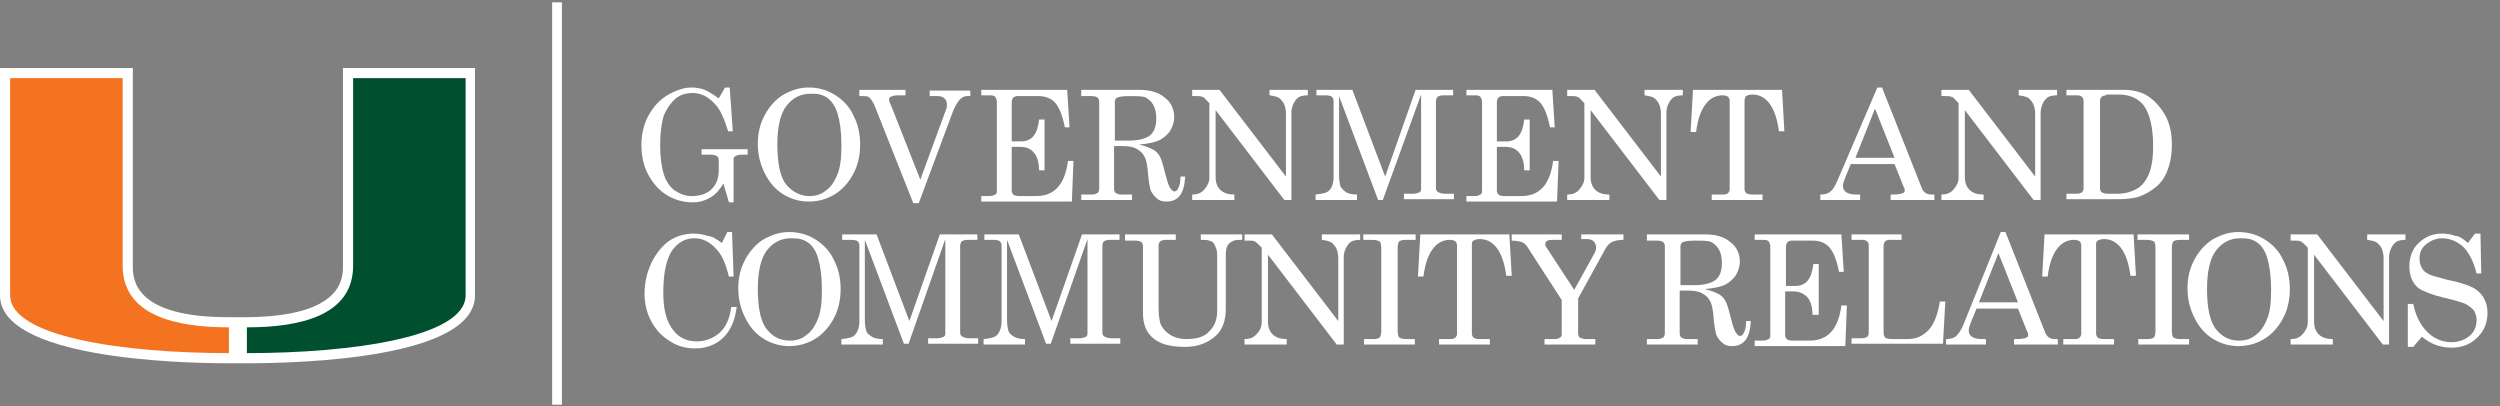
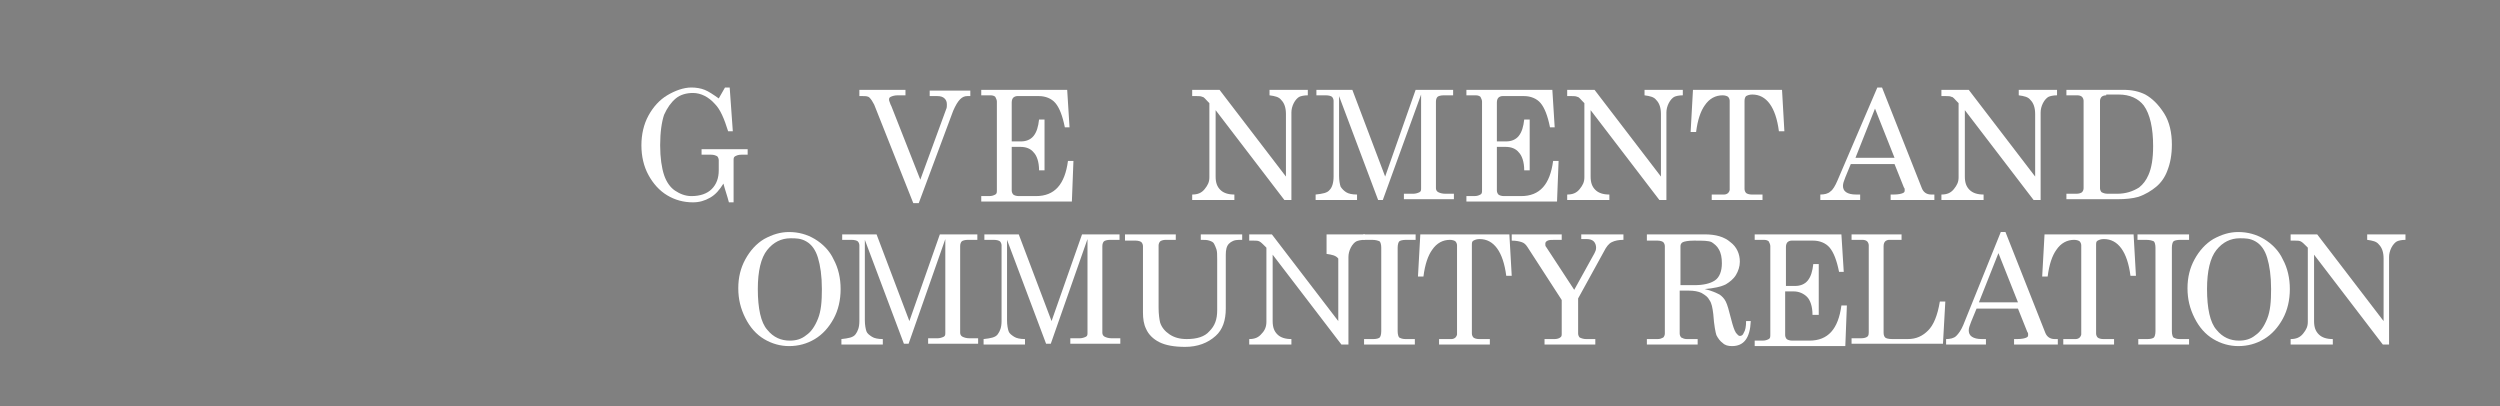
<svg xmlns="http://www.w3.org/2000/svg" xmlns:xlink="http://www.w3.org/1999/xlink" version="1.1" id="Layer_1" x="0px" y="0px" viewBox="0 0 320 52" style="enable-background:new 0 0 320 52;" xml:space="preserve">
  <rect x="0" y="0" width="320" height="52" fill="#808080" stroke="none" />
  <style type="text/css">
	.st0{fill:#FFFFFF;}
	.st1{clip-path:url(#SVGID_2_);fill:#FFFFFF;}
	.st2{clip-path:url(#SVGID_2_);fill:#005030;}
	.st3{clip-path:url(#SVGID_2_);fill:#F37321;}
	.st4{clip-path:url(#SVGID_2_);fill:none;stroke:#FFFFFF;stroke-width:1.251;}
</style>
  <g>
    <path class="st0" d="M92,12.6l0.8-1.4h0.6l0.4,5.6h-0.6c-0.5-1.6-1-2.8-1.7-3.5c-0.8-0.9-1.8-1.4-2.8-1.4c-0.8,0-1.6,0.2-2.2,0.7   c-0.6,0.5-1.1,1.2-1.5,2.1c-0.3,0.9-0.5,2.2-0.5,3.9c0,1.6,0.2,2.9,0.5,3.8c0.3,0.9,0.8,1.6,1.4,2c0.6,0.4,1.3,0.7,2.1,0.7   c1.1,0,2-0.3,2.6-0.9c0.6-0.6,0.9-1.4,0.9-2.4v-1.3c0-0.2-0.1-0.4-0.2-0.5c-0.2-0.1-0.4-0.2-0.8-0.2h-1.2v-0.7h5.9v0.7h-0.8   c-0.4,0-0.6,0.1-0.8,0.2c-0.2,0.1-0.2,0.3-0.2,0.5v5.4h-0.6c-0.2-0.8-0.5-1.6-0.7-2.4c-0.5,0.8-1,1.4-1.7,1.8   c-0.7,0.4-1.4,0.6-2.2,0.6c-1.2,0-2.3-0.3-3.3-0.9c-1-0.6-1.8-1.5-2.4-2.6c-0.6-1.1-0.9-2.4-0.9-3.8c0-1.4,0.3-2.7,0.9-3.8   c0.6-1.1,1.4-2,2.4-2.6s2.1-1,3.1-1c0.6,0,1.2,0.1,1.7,0.3C90.7,11.7,91.3,12.1,92,12.6z" />
-     <path class="st0" d="M103.5,11.2c1.2,0,2.3,0.3,3.3,0.9c1,0.6,1.9,1.5,2.4,2.6c0.6,1.1,0.9,2.4,0.9,3.8s-0.3,2.7-0.9,3.8   s-1.4,2-2.4,2.6c-1,0.6-2.1,0.9-3.3,0.9c-1.1,0-2.2-0.3-3.2-0.9c-1-0.6-1.8-1.5-2.4-2.7c-0.6-1.2-0.9-2.4-0.9-3.8   c0-1.4,0.3-2.6,0.9-3.7c0.6-1.1,1.4-2,2.4-2.6C101.4,11.5,102.4,11.2,103.5,11.2z M103.7,12c-1.2,0-2.2,0.5-3,1.5s-1.2,2.7-1.2,5   c0,2.5,0.4,4.3,1.2,5.2s1.8,1.4,2.9,1.4c0.8,0,1.5-0.2,2.1-0.7c0.6-0.4,1.1-1.1,1.5-2.1c0.4-1,0.5-2.2,0.5-3.8c0-1.7-0.2-3-0.5-4   c-0.3-0.9-0.8-1.7-1.5-2.1S104.5,12,103.7,12z" />
    <path class="st0" d="M110,11.5h5.9v0.7h-1c-0.4,0-0.7,0.1-0.9,0.2s-0.2,0.2-0.2,0.4c0,0.1,0.1,0.3,0.2,0.6l0.1,0.2l3.7,9.4l3.3-9   c0.1-0.2,0.1-0.4,0.1-0.6c0-0.4-0.1-0.6-0.3-0.8c-0.2-0.2-0.5-0.3-0.9-0.3h-1v-0.7h5.2v0.7h-0.4c-0.3,0-0.6,0.1-0.9,0.4   c-0.3,0.3-0.6,0.8-0.9,1.5l-4.4,11.8h-0.7l-5-12.6c-0.2-0.4-0.4-0.7-0.6-0.9s-0.5-0.2-0.9-0.2H110V11.5z" />
    <path class="st0" d="M125.4,11.5h11.2l0.3,4.8h-0.6c-0.3-1.5-0.7-2.5-1.2-3.1s-1.3-0.9-2.1-0.9h-2.8c-0.2,0-0.4,0.1-0.5,0.2   c-0.1,0.1-0.2,0.3-0.2,0.6v5h1.2c0.6,0,1.2-0.2,1.6-0.7c0.4-0.5,0.6-1.2,0.7-2.1h0.7v6.5h-0.7c0-1.1-0.3-1.9-0.7-2.3   c-0.4-0.5-1-0.7-1.7-0.7h-1.1v5.6c0,0.2,0.1,0.4,0.2,0.5s0.4,0.2,0.7,0.2h2.2c2.4,0,3.7-1.5,4.1-4.5h0.7l-0.2,5.2h-11.6v-0.7h1   c0.4,0,0.6-0.1,0.8-0.2c0.2-0.1,0.2-0.3,0.2-0.6V13c0-0.2-0.1-0.4-0.2-0.6c-0.1-0.1-0.3-0.2-0.6-0.2h-1.2V11.5z" />
-     <path class="st0" d="M138.5,11.5h7.3c1.4,0,2.5,0.3,3.3,1c0.8,0.6,1.2,1.5,1.2,2.5c0,0.6-0.2,1.2-0.5,1.7c-0.3,0.5-0.8,0.9-1.3,1.2   c-0.6,0.3-1.5,0.5-2.7,0.6c0.9,0.2,1.5,0.5,1.9,0.7c0.3,0.2,0.6,0.5,0.8,0.9c0.2,0.4,0.4,1.1,0.7,2.3c0.2,0.8,0.4,1.4,0.6,1.7   c0.2,0.2,0.3,0.4,0.5,0.4c0.2,0,0.4-0.1,0.5-0.4c0.2-0.3,0.3-0.8,0.3-1.5h0.6c-0.1,2.2-0.9,3.2-2.4,3.2c-0.5,0-0.9-0.1-1.2-0.4   c-0.3-0.2-0.6-0.6-0.8-1c-0.1-0.3-0.3-1.2-0.4-2.7c-0.1-0.8-0.2-1.4-0.5-1.8c-0.2-0.4-0.5-0.6-1-0.9c-0.4-0.2-1-0.3-1.6-0.3h-1.2   v5.5c0,0.2,0.1,0.4,0.2,0.5c0.2,0.1,0.4,0.2,0.7,0.2h1.4v0.7h-6.5v-0.7h1.4c0.3,0,0.5-0.1,0.7-0.2c0.1-0.1,0.2-0.3,0.2-0.5V13   c0-0.2-0.1-0.4-0.2-0.5c-0.1-0.1-0.4-0.2-0.7-0.2h-1.4V11.5z M142.8,18h1.7c1.1,0,2-0.2,2.6-0.6c0.6-0.4,0.9-1.2,0.9-2.2   c0-0.7-0.1-1.3-0.4-1.8c-0.2-0.4-0.6-0.7-0.9-0.9c-0.4-0.2-1.1-0.2-2.3-0.2c-0.7,0-1.2,0.1-1.4,0.2c-0.2,0.1-0.3,0.3-0.3,0.5V18z" />
    <path class="st0" d="M152.7,11.5h3.4l8.5,11.1v-8c0-0.8-0.2-1.4-0.6-1.8c-0.3-0.4-0.8-0.5-1.5-0.6v-0.7h4.9v0.7   c-0.5,0-0.9,0.1-1.1,0.2c-0.2,0.1-0.5,0.4-0.7,0.8c-0.2,0.4-0.3,0.8-0.3,1.2v11.2h-0.9l-8.8-11.5v8.5c0,0.8,0.2,1.3,0.6,1.7   s1,0.6,1.8,0.6v0.7h-5.4v-0.7c0.7,0,1.2-0.2,1.6-0.7s0.6-0.9,0.6-1.5v-9.5l-0.2-0.2c-0.3-0.3-0.5-0.6-0.7-0.6   c-0.2-0.1-0.4-0.1-0.7-0.1h-0.6V11.5z" />
    <path class="st0" d="M168.4,11.5h4.7l4.2,11.1l3.9-11.1h4.8v0.7h-1.2c-0.4,0-0.7,0.1-0.8,0.2c-0.1,0.1-0.2,0.3-0.2,0.6v11.1   c0,0.2,0.1,0.4,0.3,0.5c0.2,0.1,0.5,0.2,0.9,0.2h1.1v0.7h-6.4v-0.7h1.2c0.3,0,0.6-0.1,0.8-0.2c0.2-0.1,0.2-0.3,0.2-0.5v-12   L177,25.6h-0.6l-5-13.3v10.2c0,0.6,0.1,1.1,0.2,1.4c0.2,0.3,0.4,0.5,0.7,0.7c0.3,0.2,0.8,0.3,1.4,0.3v0.7h-5.3v-0.7   c0.9-0.1,1.5-0.2,1.8-0.6c0.3-0.3,0.5-0.9,0.5-1.7v-9.7c0-0.2-0.1-0.4-0.2-0.5c-0.1-0.1-0.4-0.2-0.8-0.2h-1.2V11.5z" />
    <path class="st0" d="M187.5,11.5h11.2l0.3,4.8h-0.6c-0.3-1.5-0.7-2.5-1.2-3.1c-0.5-0.6-1.3-0.9-2.1-0.9h-2.8   c-0.2,0-0.4,0.1-0.5,0.2c-0.1,0.1-0.2,0.3-0.2,0.6v5h1.2c0.6,0,1.2-0.2,1.6-0.7c0.4-0.5,0.6-1.2,0.7-2.1h0.7v6.5h-0.7   c0-1.1-0.3-1.9-0.7-2.3c-0.4-0.5-1-0.7-1.7-0.7h-1.1v5.6c0,0.2,0.1,0.4,0.2,0.5c0.1,0.1,0.4,0.2,0.7,0.2h2.2c2.4,0,3.7-1.5,4.1-4.5   h0.7l-0.2,5.2h-11.6v-0.7h1c0.4,0,0.6-0.1,0.8-0.2c0.2-0.1,0.2-0.3,0.2-0.6V13c0-0.2-0.1-0.4-0.2-0.6c-0.1-0.1-0.3-0.2-0.6-0.2   h-1.2V11.5z" />
    <path class="st0" d="M200.7,11.5h3.4l8.5,11.1v-8c0-0.8-0.2-1.4-0.6-1.8c-0.3-0.4-0.8-0.5-1.5-0.6v-0.7h4.9v0.7   c-0.5,0-0.9,0.1-1.1,0.2c-0.2,0.1-0.5,0.4-0.7,0.8c-0.2,0.4-0.3,0.8-0.3,1.2v11.2h-0.9l-8.8-11.5v8.5c0,0.8,0.2,1.3,0.6,1.7   c0.4,0.4,1,0.6,1.8,0.6v0.7h-5.4v-0.7c0.7,0,1.2-0.2,1.6-0.7s0.6-0.9,0.6-1.5v-9.5l-0.2-0.2c-0.3-0.3-0.5-0.6-0.7-0.6   c-0.2-0.1-0.4-0.1-0.7-0.1h-0.6V11.5z" />
    <path class="st0" d="M216.7,11.5h11.4l0.3,5.3h-0.7c-0.4-3.1-1.6-4.7-3.4-4.7c-0.4,0-0.6,0.1-0.8,0.2c-0.1,0.1-0.2,0.3-0.2,0.6   v11.3c0,0.2,0.1,0.4,0.2,0.5c0.1,0.1,0.4,0.2,0.7,0.2h1.4v0.7h-6.5v-0.7h1.6c0.2,0,0.4-0.1,0.5-0.2s0.2-0.3,0.2-0.4V12.9   c0-0.2-0.1-0.4-0.2-0.5c-0.1-0.1-0.4-0.2-0.7-0.2c-0.9,0-1.7,0.4-2.3,1.3c-0.5,0.7-0.9,1.8-1.1,3.4h-0.7L216.7,11.5z" />
    <path class="st0" d="M240.3,11.2h0.6l5.1,12.9c0.2,0.5,0.6,0.8,1.2,0.8h0.4v0.7h-5.6v-0.7h0.4c0.6,0,1-0.1,1.2-0.2   c0.2-0.1,0.2-0.2,0.2-0.4c0-0.1,0-0.2-0.1-0.3l-1.2-3h-5.6l-0.7,1.7c-0.2,0.5-0.3,0.8-0.3,1.1c0,0.3,0.1,0.6,0.4,0.8   c0.3,0.2,0.7,0.3,1.3,0.3h0.5v0.7h-5.1v-0.7c0.5,0,1-0.1,1.3-0.4c0.3-0.2,0.6-0.7,0.9-1.4L240.3,11.2z M240,13.9l-2.5,6.3h5   L240,13.9z" />
    <path class="st0" d="M248.6,11.5h3.4l8.5,11.1v-8c0-0.8-0.2-1.4-0.6-1.8c-0.3-0.4-0.8-0.5-1.5-0.6v-0.7h4.9v0.7   c-0.5,0-0.9,0.1-1.1,0.2c-0.2,0.1-0.5,0.4-0.7,0.8c-0.2,0.4-0.3,0.8-0.3,1.2v11.2h-0.9l-8.8-11.5v8.5c0,0.8,0.2,1.3,0.6,1.7   c0.4,0.4,1,0.6,1.8,0.6v0.7h-5.4v-0.7c0.7,0,1.2-0.2,1.6-0.7s0.6-0.9,0.6-1.5v-9.5l-0.2-0.2c-0.3-0.3-0.5-0.6-0.7-0.6   c-0.2-0.1-0.4-0.1-0.7-0.1h-0.6V11.5z" />
    <path class="st0" d="M264.5,11.5h7.3c1.1,0,2,0.2,2.8,0.6c0.9,0.5,1.7,1.3,2.4,2.4c0.7,1.1,1,2.5,1,4c0,1.3-0.2,2.4-0.6,3.4   c-0.3,0.8-0.8,1.5-1.4,2s-1.4,1-2.3,1.3c-0.7,0.2-1.6,0.3-2.7,0.3h-6.5v-0.7h1.3c0.3,0,0.6-0.1,0.7-0.2s0.2-0.3,0.2-0.5V12.9   c0-0.2-0.1-0.4-0.2-0.5c-0.1-0.1-0.3-0.2-0.6-0.2h-1.4V11.5z M269.6,12.2c-0.3,0-0.5,0.1-0.6,0.2c-0.1,0.1-0.2,0.3-0.2,0.5v11.2   c0,0.2,0.1,0.4,0.2,0.5c0.2,0.1,0.4,0.2,0.8,0.2h1.2c1.1,0,2-0.3,2.8-0.8c0.5-0.4,0.9-0.9,1.2-1.6c0.4-0.9,0.6-2.1,0.6-3.7   c0-2.3-0.4-4.1-1.2-5.2c-0.7-0.9-1.8-1.4-3.2-1.4H269.6z" />
  </g>
  <g>
-     <path class="st0" d="M92.4,31.1l0.7-1.4h0.6l0.2,5.7h-0.6c-0.4-1.6-0.9-2.8-1.6-3.5c-0.8-0.9-1.7-1.4-2.8-1.4   c-1.2,0-2.1,0.5-2.9,1.6c-0.7,1.1-1.1,2.8-1.1,5.4c0,2.1,0.4,3.7,1.3,4.8c0.7,0.9,1.7,1.4,3,1.4c1.1,0,2.1-0.4,2.9-1.1   c0.8-0.7,1.3-1.8,1.5-3.3h0.7c-0.2,1.7-0.8,3-1.7,3.9s-2.2,1.4-3.6,1.4c-1.2,0-2.3-0.3-3.2-0.9c-1-0.6-1.8-1.4-2.4-2.5   c-0.6-1.1-0.9-2.3-0.9-3.6c0-1.4,0.3-2.7,0.9-4c0.6-1.2,1.4-2.2,2.3-2.8s2-0.9,3.1-0.9c0.6,0,1.2,0.1,1.8,0.3   C91.1,30.2,91.7,30.6,92.4,31.1z" />
    <path class="st0" d="M101,29.7c1.2,0,2.3,0.3,3.3,0.9c1,0.6,1.9,1.5,2.4,2.6c0.6,1.1,0.9,2.4,0.9,3.8c0,1.4-0.3,2.7-0.9,3.8   s-1.4,2-2.4,2.6c-1,0.6-2.1,0.9-3.3,0.9c-1.1,0-2.2-0.3-3.2-0.9s-1.8-1.5-2.4-2.7c-0.6-1.2-0.9-2.4-0.9-3.8c0-1.4,0.3-2.6,0.9-3.7   c0.6-1.1,1.4-2,2.4-2.6C98.9,30,99.9,29.7,101,29.7z M101.2,30.5c-1.2,0-2.2,0.5-3,1.5S97,34.7,97,37c0,2.5,0.4,4.3,1.2,5.2   c0.8,1,1.8,1.4,2.9,1.4c0.8,0,1.5-0.2,2.1-0.7c0.6-0.4,1.1-1.1,1.5-2.1c0.4-1,0.5-2.2,0.5-3.8c0-1.7-0.2-3-0.5-4s-0.8-1.7-1.5-2.1   S101.9,30.5,101.2,30.5z" />
    <path class="st0" d="M107.5,30h4.7l4.2,11.1l3.9-11.1h4.8v0.7h-1.2c-0.4,0-0.7,0.1-0.8,0.2c-0.1,0.1-0.2,0.3-0.2,0.6v11.1   c0,0.2,0.1,0.4,0.3,0.5c0.2,0.1,0.5,0.2,0.9,0.2h1.1v0.7h-6.4v-0.7h1.2c0.3,0,0.6-0.1,0.8-0.2c0.2-0.1,0.2-0.3,0.2-0.5v-12   l-4.7,13.4h-0.6l-5-13.3V41c0,0.6,0.1,1.1,0.2,1.4s0.4,0.5,0.7,0.7c0.3,0.2,0.8,0.3,1.4,0.3v0.7h-5.3v-0.7c0.9-0.1,1.5-0.2,1.8-0.6   s0.5-0.9,0.5-1.7v-9.7c0-0.2-0.1-0.4-0.2-0.5c-0.1-0.1-0.4-0.2-0.8-0.2h-1.2V30z" />
    <path class="st0" d="M125.7,30h4.7l4.2,11.1l3.9-11.1h4.8v0.7h-1.2c-0.4,0-0.7,0.1-0.8,0.2c-0.1,0.1-0.2,0.3-0.2,0.6v11.1   c0,0.2,0.1,0.4,0.3,0.5c0.2,0.1,0.5,0.2,0.9,0.2h1.1v0.7h-6.4v-0.7h1.2c0.3,0,0.6-0.1,0.8-0.2c0.2-0.1,0.2-0.3,0.2-0.5v-12   l-4.7,13.4h-0.6l-5-13.3V41c0,0.6,0.1,1.1,0.2,1.4s0.4,0.5,0.7,0.7c0.3,0.2,0.8,0.3,1.4,0.3v0.7h-5.3v-0.7c0.9-0.1,1.5-0.2,1.8-0.6   s0.5-0.9,0.5-1.7v-9.7c0-0.2-0.1-0.4-0.2-0.5c-0.1-0.1-0.4-0.2-0.8-0.2h-1.2V30z" />
    <path class="st0" d="M144,30h6.5v0.7h-1.3c-0.3,0-0.6,0.1-0.7,0.2c-0.1,0.1-0.2,0.3-0.2,0.5v8c0,0.8,0.1,1.5,0.2,1.9   c0.2,0.6,0.6,1.1,1.2,1.5c0.6,0.4,1.3,0.6,2.2,0.6c1.3,0,2.3-0.3,2.9-1c0.7-0.7,1-1.5,1-2.7v-6.5c0-0.6,0-1-0.1-1.3   c-0.1-0.3-0.2-0.5-0.3-0.7c-0.1-0.2-0.3-0.3-0.6-0.4s-0.6-0.1-1.1-0.1V30h5.3v0.7h-0.4c-0.6,0-1,0.2-1.3,0.5   c-0.3,0.3-0.4,0.8-0.4,1.4v6.9c0,1.5-0.4,2.7-1.3,3.5c-1,0.9-2.3,1.4-3.9,1.4c-1.4,0-2.5-0.2-3.3-0.6c-0.8-0.4-1.4-1-1.7-1.7   c-0.3-0.6-0.4-1.3-0.4-2.1v-8.5c0-0.2-0.1-0.4-0.2-0.5s-0.4-0.2-0.7-0.2H144V30z" />
-     <path class="st0" d="M159.4,30h3.4l8.5,11.1v-8c0-0.8-0.2-1.4-0.6-1.8c-0.3-0.4-0.8-0.5-1.5-0.6V30h4.9v0.7c-0.5,0-0.9,0.1-1.1,0.2   s-0.5,0.4-0.7,0.8s-0.3,0.8-0.3,1.2v11.2h-0.9l-8.8-11.5v8.5c0,0.8,0.2,1.3,0.6,1.7c0.4,0.4,1,0.6,1.8,0.6v0.7h-5.4v-0.7   c0.7,0,1.2-0.2,1.6-0.7c0.4-0.4,0.6-0.9,0.6-1.5v-9.5l-0.2-0.2c-0.3-0.3-0.5-0.5-0.7-0.6c-0.2-0.1-0.4-0.1-0.7-0.1h-0.6V30z" />
+     <path class="st0" d="M159.4,30h3.4l8.5,11.1v-8c-0.3-0.4-0.8-0.5-1.5-0.6V30h4.9v0.7c-0.5,0-0.9,0.1-1.1,0.2   s-0.5,0.4-0.7,0.8s-0.3,0.8-0.3,1.2v11.2h-0.9l-8.8-11.5v8.5c0,0.8,0.2,1.3,0.6,1.7c0.4,0.4,1,0.6,1.8,0.6v0.7h-5.4v-0.7   c0.7,0,1.2-0.2,1.6-0.7c0.4-0.4,0.6-0.9,0.6-1.5v-9.5l-0.2-0.2c-0.3-0.3-0.5-0.5-0.7-0.6c-0.2-0.1-0.4-0.1-0.7-0.1h-0.6V30z" />
    <path class="st0" d="M174.7,30h6.5v0.7H180c-0.5,0-0.8,0.1-0.9,0.2c-0.1,0.1-0.2,0.4-0.2,0.8v10.7c0,0.4,0.1,0.7,0.2,0.8   c0.2,0.1,0.4,0.2,0.8,0.2h1.2v0.7h-6.5v-0.7h1.2c0.4,0,0.7-0.1,0.8-0.2s0.2-0.4,0.2-0.8V31.7c0-0.4-0.1-0.7-0.2-0.8   c-0.2-0.1-0.5-0.2-1-0.2h-1.1V30z" />
    <path class="st0" d="M181.8,30h11.4l0.3,5.3h-0.7c-0.4-3.1-1.6-4.7-3.4-4.7c-0.4,0-0.6,0.1-0.8,0.2s-0.2,0.3-0.2,0.6v11.3   c0,0.2,0.1,0.4,0.2,0.5c0.1,0.1,0.4,0.2,0.7,0.2h1.4v0.7h-6.5v-0.7h1.6c0.2,0,0.4-0.1,0.5-0.2c0.1-0.1,0.2-0.3,0.2-0.4V31.4   c0-0.2-0.1-0.4-0.2-0.5c-0.1-0.1-0.4-0.2-0.7-0.2c-0.9,0-1.7,0.4-2.3,1.3c-0.5,0.7-0.9,1.8-1.1,3.4h-0.7L181.8,30z" />
    <path class="st0" d="M193.7,30h6.2v0.7h-0.7c-0.6,0-0.9,0-1.1,0.1s-0.3,0.2-0.3,0.4c0,0.2,0,0.3,0.1,0.4l3.6,5.5l2.6-4.7   c0.1-0.2,0.2-0.4,0.2-0.7c0-0.3-0.1-0.6-0.3-0.8c-0.2-0.2-0.5-0.3-0.9-0.3h-0.7V30h5.4v0.7c-0.6,0-1.1,0.1-1.5,0.3   c-0.4,0.2-0.7,0.6-1,1.2l-3.3,6v4.5c0,0.2,0.1,0.4,0.2,0.5c0.2,0.1,0.5,0.2,0.8,0.2h1.2v0.7h-6.5v-0.7h1.3c0.3,0,0.6-0.1,0.7-0.2   c0.2-0.1,0.2-0.3,0.2-0.5v-4.3l-4.4-6.8c-0.2-0.3-0.4-0.5-0.7-0.6c-0.3-0.1-0.7-0.2-1.3-0.2V30z" />
    <path class="st0" d="M210.9,30h7.3c1.4,0,2.5,0.3,3.3,1c0.8,0.6,1.2,1.5,1.2,2.5c0,0.6-0.2,1.2-0.5,1.7c-0.3,0.5-0.8,0.9-1.3,1.2   c-0.6,0.3-1.5,0.5-2.7,0.6c0.9,0.2,1.5,0.5,1.9,0.7c0.3,0.2,0.6,0.5,0.8,0.9c0.2,0.4,0.4,1.1,0.7,2.3c0.2,0.8,0.4,1.4,0.6,1.7   c0.2,0.2,0.3,0.4,0.5,0.4c0.2,0,0.4-0.1,0.5-0.4c0.2-0.3,0.3-0.8,0.3-1.5h0.6c-0.1,2.2-0.9,3.2-2.4,3.2c-0.5,0-0.9-0.1-1.2-0.4   c-0.3-0.2-0.6-0.6-0.8-1c-0.1-0.3-0.3-1.2-0.4-2.7c-0.1-0.8-0.2-1.4-0.5-1.8c-0.2-0.4-0.5-0.6-1-0.9c-0.4-0.2-1-0.3-1.6-0.3h-1.2   v5.5c0,0.2,0.1,0.4,0.2,0.5c0.2,0.1,0.4,0.2,0.7,0.2h1.4v0.7h-6.5v-0.7h1.4c0.3,0,0.5-0.1,0.7-0.2c0.1-0.1,0.2-0.3,0.2-0.5V31.5   c0-0.2-0.1-0.4-0.2-0.5c-0.1-0.1-0.4-0.2-0.7-0.2h-1.4V30z M215.2,36.5h1.7c1.1,0,2-0.2,2.6-0.6c0.6-0.4,0.9-1.2,0.9-2.2   c0-0.7-0.1-1.3-0.4-1.8c-0.2-0.4-0.6-0.7-0.9-0.9c-0.4-0.2-1.1-0.2-2.3-0.2c-0.7,0-1.2,0.1-1.4,0.2s-0.3,0.3-0.3,0.5V36.5z" />
    <path class="st0" d="M224.5,30h11.2l0.3,4.8h-0.6c-0.3-1.5-0.7-2.5-1.2-3.1c-0.5-0.6-1.3-0.9-2.1-0.9h-2.8c-0.2,0-0.4,0.1-0.5,0.2   c-0.1,0.1-0.2,0.3-0.2,0.6v5h1.2c0.6,0,1.2-0.2,1.6-0.7c0.4-0.5,0.6-1.2,0.7-2.1h0.7v6.5H232c0-1.1-0.3-1.9-0.7-2.3s-1-0.7-1.7-0.7   h-1.1v5.6c0,0.2,0.1,0.4,0.2,0.5c0.1,0.1,0.4,0.2,0.7,0.2h2.2c2.4,0,3.7-1.5,4.1-4.5h0.7l-0.2,5.2h-11.6v-0.7h1   c0.4,0,0.6-0.1,0.8-0.2s0.2-0.3,0.2-0.6V31.5c0-0.2-0.1-0.4-0.2-0.6c-0.1-0.1-0.3-0.2-0.6-0.2h-1.2V30z" />
    <path class="st0" d="M236.9,30h6.5v0.7h-1.6c-0.2,0-0.4,0.1-0.5,0.2s-0.2,0.3-0.2,0.6v11.1c0,0.3,0.1,0.5,0.2,0.6   c0.1,0.1,0.4,0.2,0.9,0.2h2c1.1,0,1.9-0.4,2.6-1.1c0.7-0.7,1.2-1.9,1.5-3.7h0.7l-0.3,5.4h-11.7v-0.7h1.2c0.4,0,0.7-0.1,0.8-0.2   c0.2-0.1,0.2-0.4,0.2-0.7v-11c0-0.2-0.1-0.4-0.2-0.5c-0.1-0.1-0.3-0.2-0.6-0.2h-1.4V30z" />
    <path class="st0" d="M256.1,29.7h0.6l5.1,12.9c0.2,0.5,0.6,0.8,1.2,0.8h0.4v0.7h-5.6v-0.7h0.4c0.6,0,1-0.1,1.2-0.2   c0.2-0.1,0.2-0.2,0.2-0.4c0-0.1,0-0.2-0.1-0.3l-1.2-3H253l-0.7,1.7c-0.2,0.5-0.3,0.8-0.3,1.1c0,0.3,0.1,0.6,0.4,0.8   c0.3,0.2,0.7,0.3,1.3,0.3h0.5v0.7h-5.1v-0.7c0.5,0,1-0.1,1.3-0.4s0.6-0.7,0.9-1.4L256.1,29.7z M255.8,32.4l-2.5,6.3h5L255.8,32.4z" />
    <path class="st0" d="M261.7,30h11.4l0.3,5.3h-0.7c-0.4-3.1-1.6-4.7-3.4-4.7c-0.4,0-0.6,0.1-0.8,0.2s-0.2,0.3-0.2,0.6v11.3   c0,0.2,0.1,0.4,0.2,0.5c0.1,0.1,0.4,0.2,0.7,0.2h1.4v0.7h-6.5v-0.7h1.6c0.2,0,0.4-0.1,0.5-0.2c0.1-0.1,0.2-0.3,0.2-0.4V31.4   c0-0.2-0.1-0.4-0.2-0.5c-0.1-0.1-0.4-0.2-0.7-0.2c-0.9,0-1.7,0.4-2.3,1.3c-0.5,0.7-0.9,1.8-1.1,3.4h-0.7L261.7,30z" />
    <path class="st0" d="M273.7,30h6.5v0.7h-1.1c-0.5,0-0.8,0.1-0.9,0.2c-0.1,0.1-0.2,0.4-0.2,0.8v10.7c0,0.4,0.1,0.7,0.2,0.8   c0.2,0.1,0.4,0.2,0.8,0.2h1.2v0.7h-6.5v-0.7h1.2c0.4,0,0.7-0.1,0.8-0.2s0.2-0.4,0.2-0.8V31.7c0-0.4-0.1-0.7-0.2-0.8   c-0.2-0.1-0.5-0.2-1-0.2h-1.1V30z" />
    <path class="st0" d="M286.5,29.7c1.2,0,2.3,0.3,3.3,0.9c1,0.6,1.9,1.5,2.4,2.6c0.6,1.1,0.9,2.4,0.9,3.8c0,1.4-0.3,2.7-0.9,3.8   c-0.6,1.1-1.4,2-2.4,2.6c-1,0.6-2.1,0.9-3.3,0.9c-1.1,0-2.2-0.3-3.2-0.9s-1.8-1.5-2.4-2.7c-0.6-1.2-0.9-2.4-0.9-3.8   c0-1.4,0.3-2.6,0.9-3.7c0.6-1.1,1.4-2,2.4-2.6C284.4,30,285.4,29.7,286.5,29.7z M286.7,30.5c-1.2,0-2.2,0.5-3,1.5   c-0.8,1-1.2,2.7-1.2,5c0,2.5,0.4,4.3,1.2,5.2c0.8,1,1.8,1.4,2.9,1.4c0.8,0,1.5-0.2,2.1-0.7c0.6-0.4,1.1-1.1,1.5-2.1   c0.4-1,0.5-2.2,0.5-3.8c0-1.7-0.2-3-0.5-4s-0.8-1.7-1.5-2.1S287.4,30.5,286.7,30.5z" />
    <path class="st0" d="M293.2,30h3.4l8.5,11.1v-8c0-0.8-0.2-1.4-0.6-1.8c-0.3-0.4-0.8-0.5-1.5-0.6V30h4.9v0.7c-0.5,0-0.9,0.1-1.1,0.2   c-0.2,0.1-0.5,0.4-0.7,0.8c-0.2,0.4-0.3,0.8-0.3,1.2v11.2H305l-8.8-11.5v8.5c0,0.8,0.2,1.3,0.6,1.7c0.4,0.4,1,0.6,1.8,0.6v0.7h-5.4   v-0.7c0.7,0,1.2-0.2,1.6-0.7s0.6-0.9,0.6-1.5v-9.5l-0.2-0.2c-0.3-0.3-0.5-0.5-0.7-0.6c-0.2-0.1-0.4-0.1-0.7-0.1h-0.6V30z" />
-     <path class="st0" d="M315.9,31.1l0.9-1.2h0.7l0.1,5.1h-0.6c-0.4-1.6-1-2.7-1.7-3.4c-0.8-0.7-1.7-1.1-2.7-1.1   c-0.8,0-1.5,0.3-2.1,0.8s-0.8,1.1-0.8,1.8c0,0.5,0.1,0.8,0.3,1.2s0.5,0.6,0.9,0.8c0.4,0.2,1.2,0.4,2.3,0.7c1.6,0.3,2.7,0.7,3.3,1   c0.6,0.3,1.1,0.8,1.4,1.3c0.3,0.5,0.5,1.2,0.5,1.9c0,1.3-0.4,2.3-1.3,3.2s-2,1.3-3.3,1.3c-1.5,0-2.7-0.5-3.8-1.4l-1.1,1.3h-0.7   v-5.5h0.7c0.3,1.5,0.9,2.7,1.8,3.6c0.9,0.9,2,1.3,3.1,1.3c0.9,0,1.7-0.3,2.3-0.8s0.9-1.2,0.9-2c0-0.5-0.1-0.8-0.3-1.2   c-0.2-0.3-0.6-0.6-1.1-0.9c-0.5-0.2-1.4-0.5-2.8-0.8c-1.6-0.4-2.6-0.8-3.2-1.2c-0.8-0.6-1.2-1.6-1.2-2.8c0-1.2,0.4-2.3,1.2-3   c0.8-0.8,1.8-1.2,3-1.2c0.6,0,1.2,0.1,1.7,0.3C314.8,30.2,315.3,30.6,315.9,31.1z" />
  </g>
  <g>
    <defs>
-       <rect id="SVGID_1_" width="319" height="55.3" />
-     </defs>
+       </defs>
    <clipPath id="SVGID_2_">
      <use xlink:href="#SVGID_1_" style="overflow:visible;" />
    </clipPath>
    <path class="st1" d="M43.9,8.7l0,25.3c0,1.6,0,6.5-12.3,6.6l-1.2,0l-1.2,0C17,40.6,17,35.6,17,34l0-25.3H0l0,29.1   c0,8,22.4,8.7,29.3,8.7h1h0.2h1c6.9,0,29.3-0.6,29.3-8.7l0-29.1H43.9z" />
    <path class="st2" d="M45.2,34l0-24h14.4c0,0,0,26.9,0,27.8c0,5.3-14.4,7.4-28,7.4c0-0.7,0-2.3,0-3.3C38.4,41.9,45.2,40.4,45.2,34" />
    <path class="st3" d="M15.7,34l0-24H1.3c0,0,0,26.9,0,27.8c0,5.3,14.4,7.4,28,7.4c0-0.7,0-2.3,0-3.3C22.5,41.9,15.7,40.4,15.7,34" />
    <line class="st4" x1="71.3" y1="0.3" x2="71.3" y2="51.8" />
  </g>
</svg>